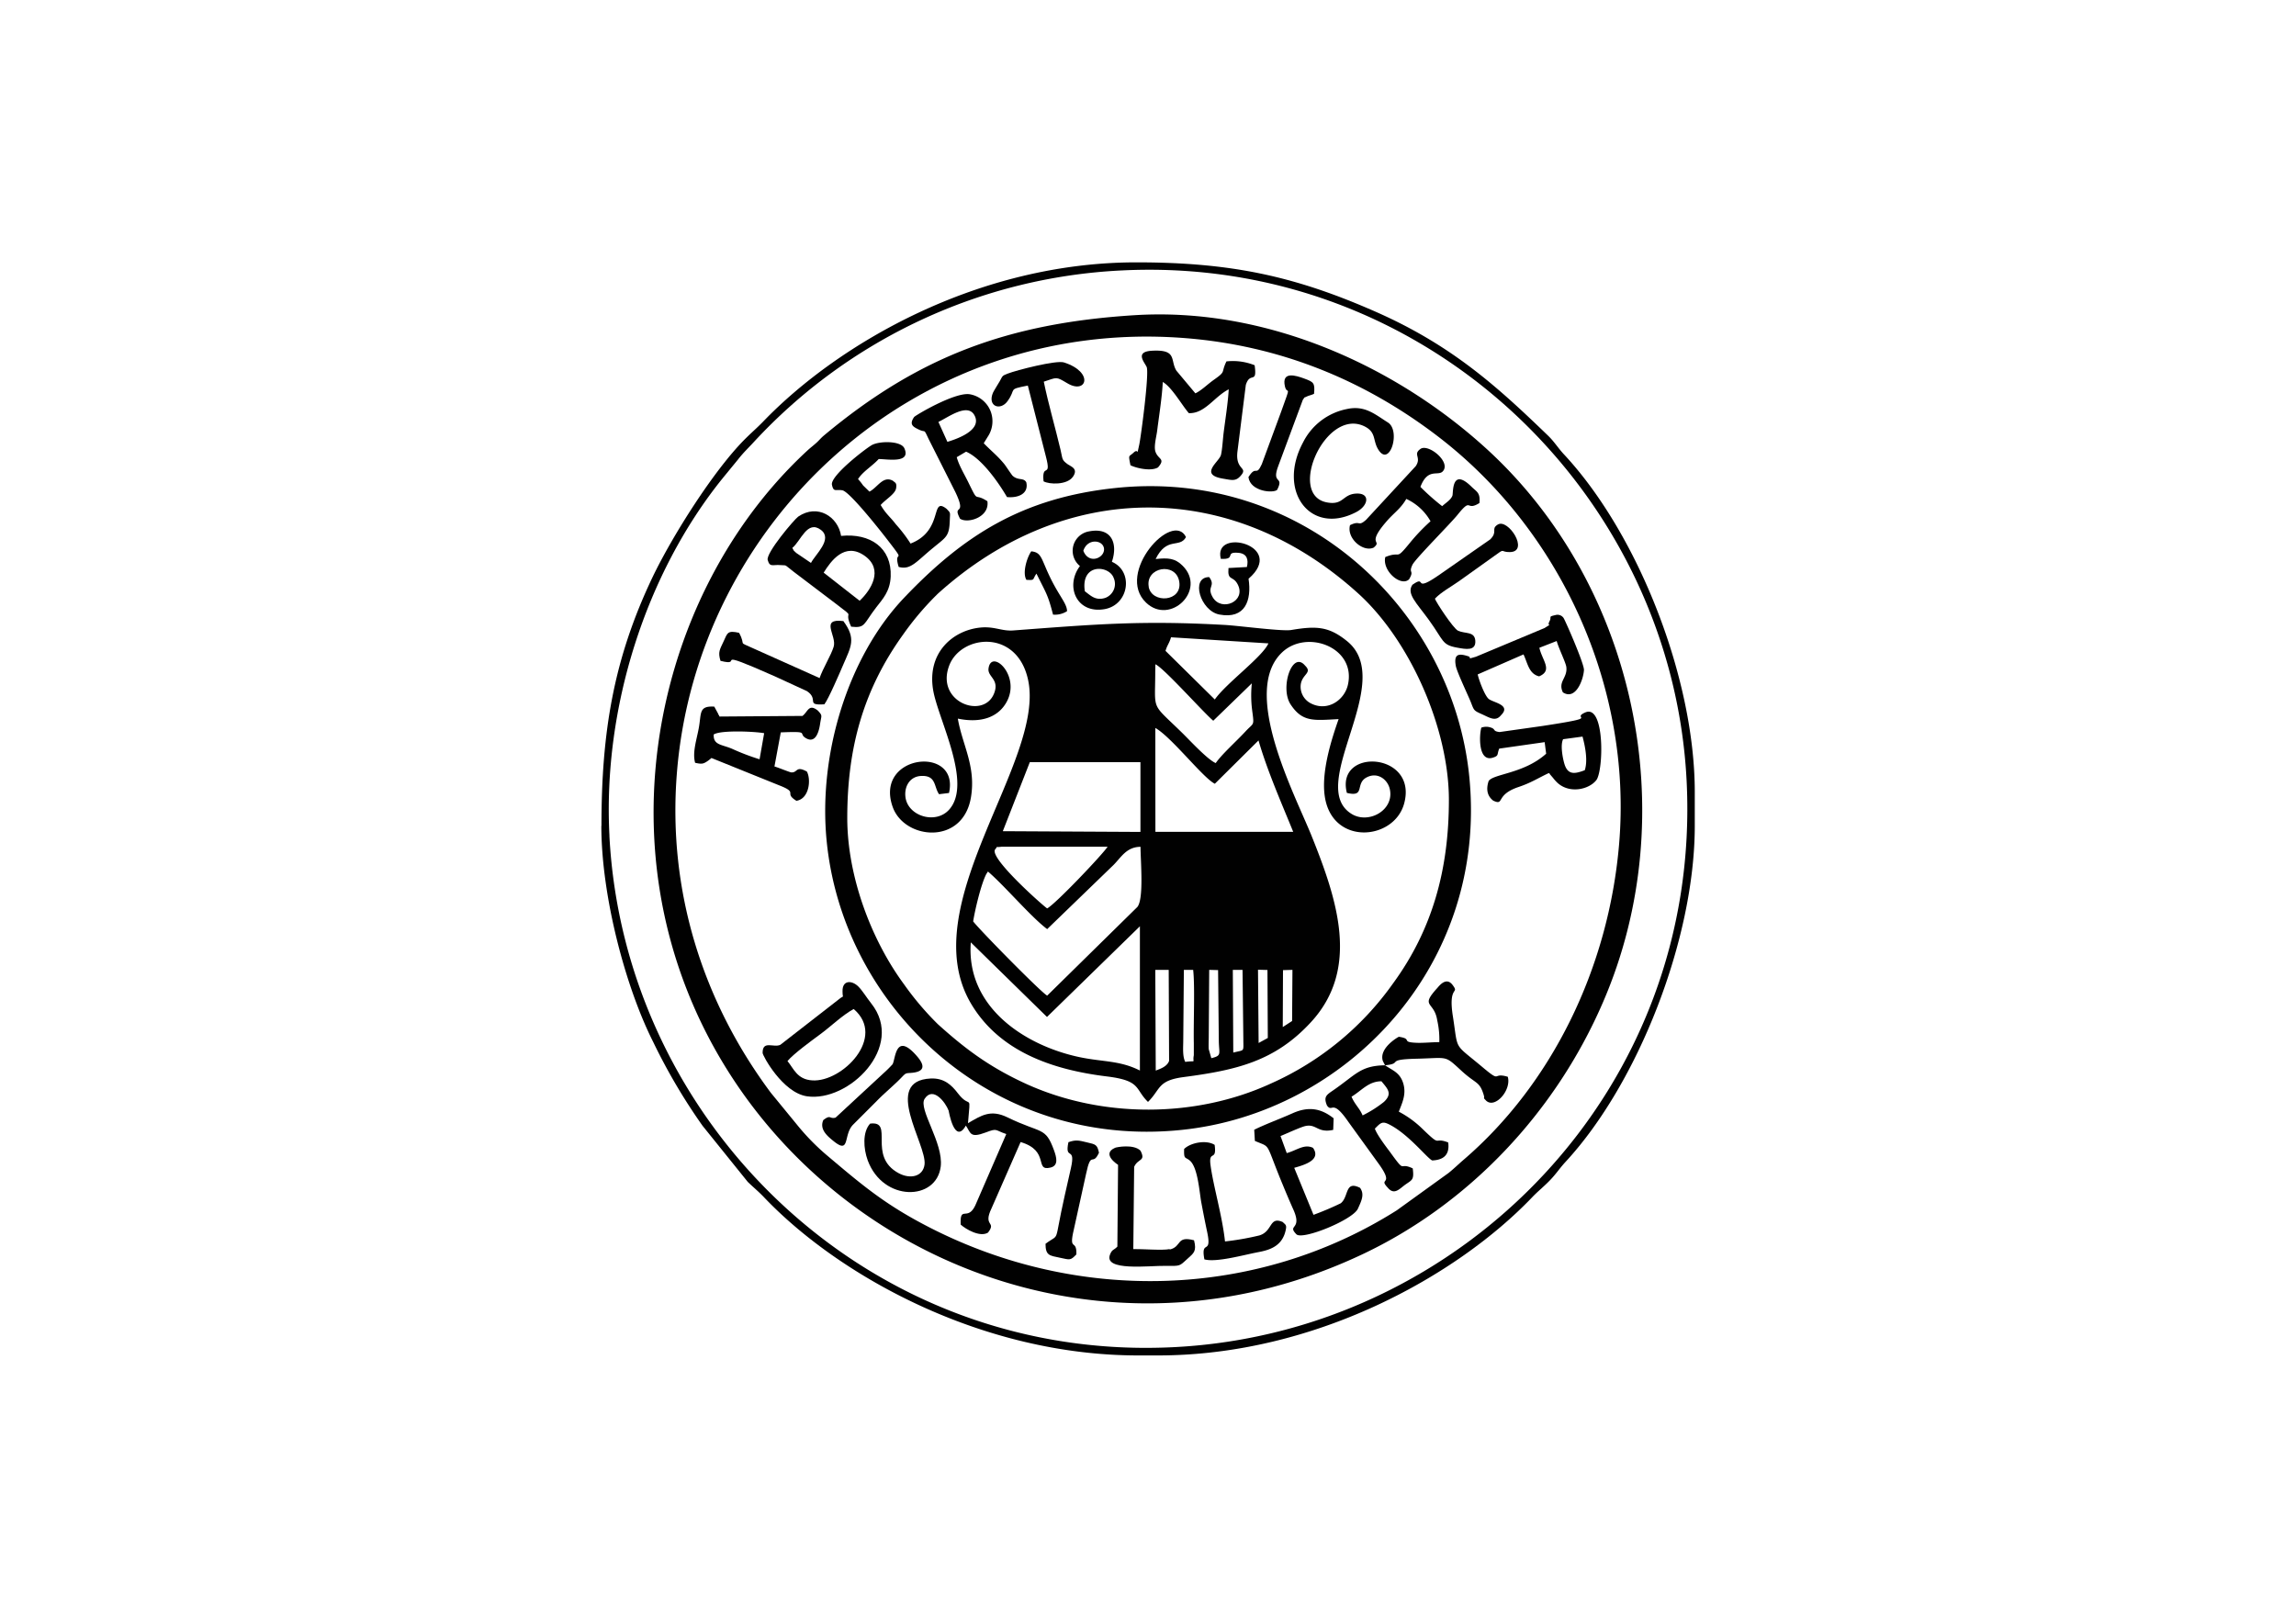
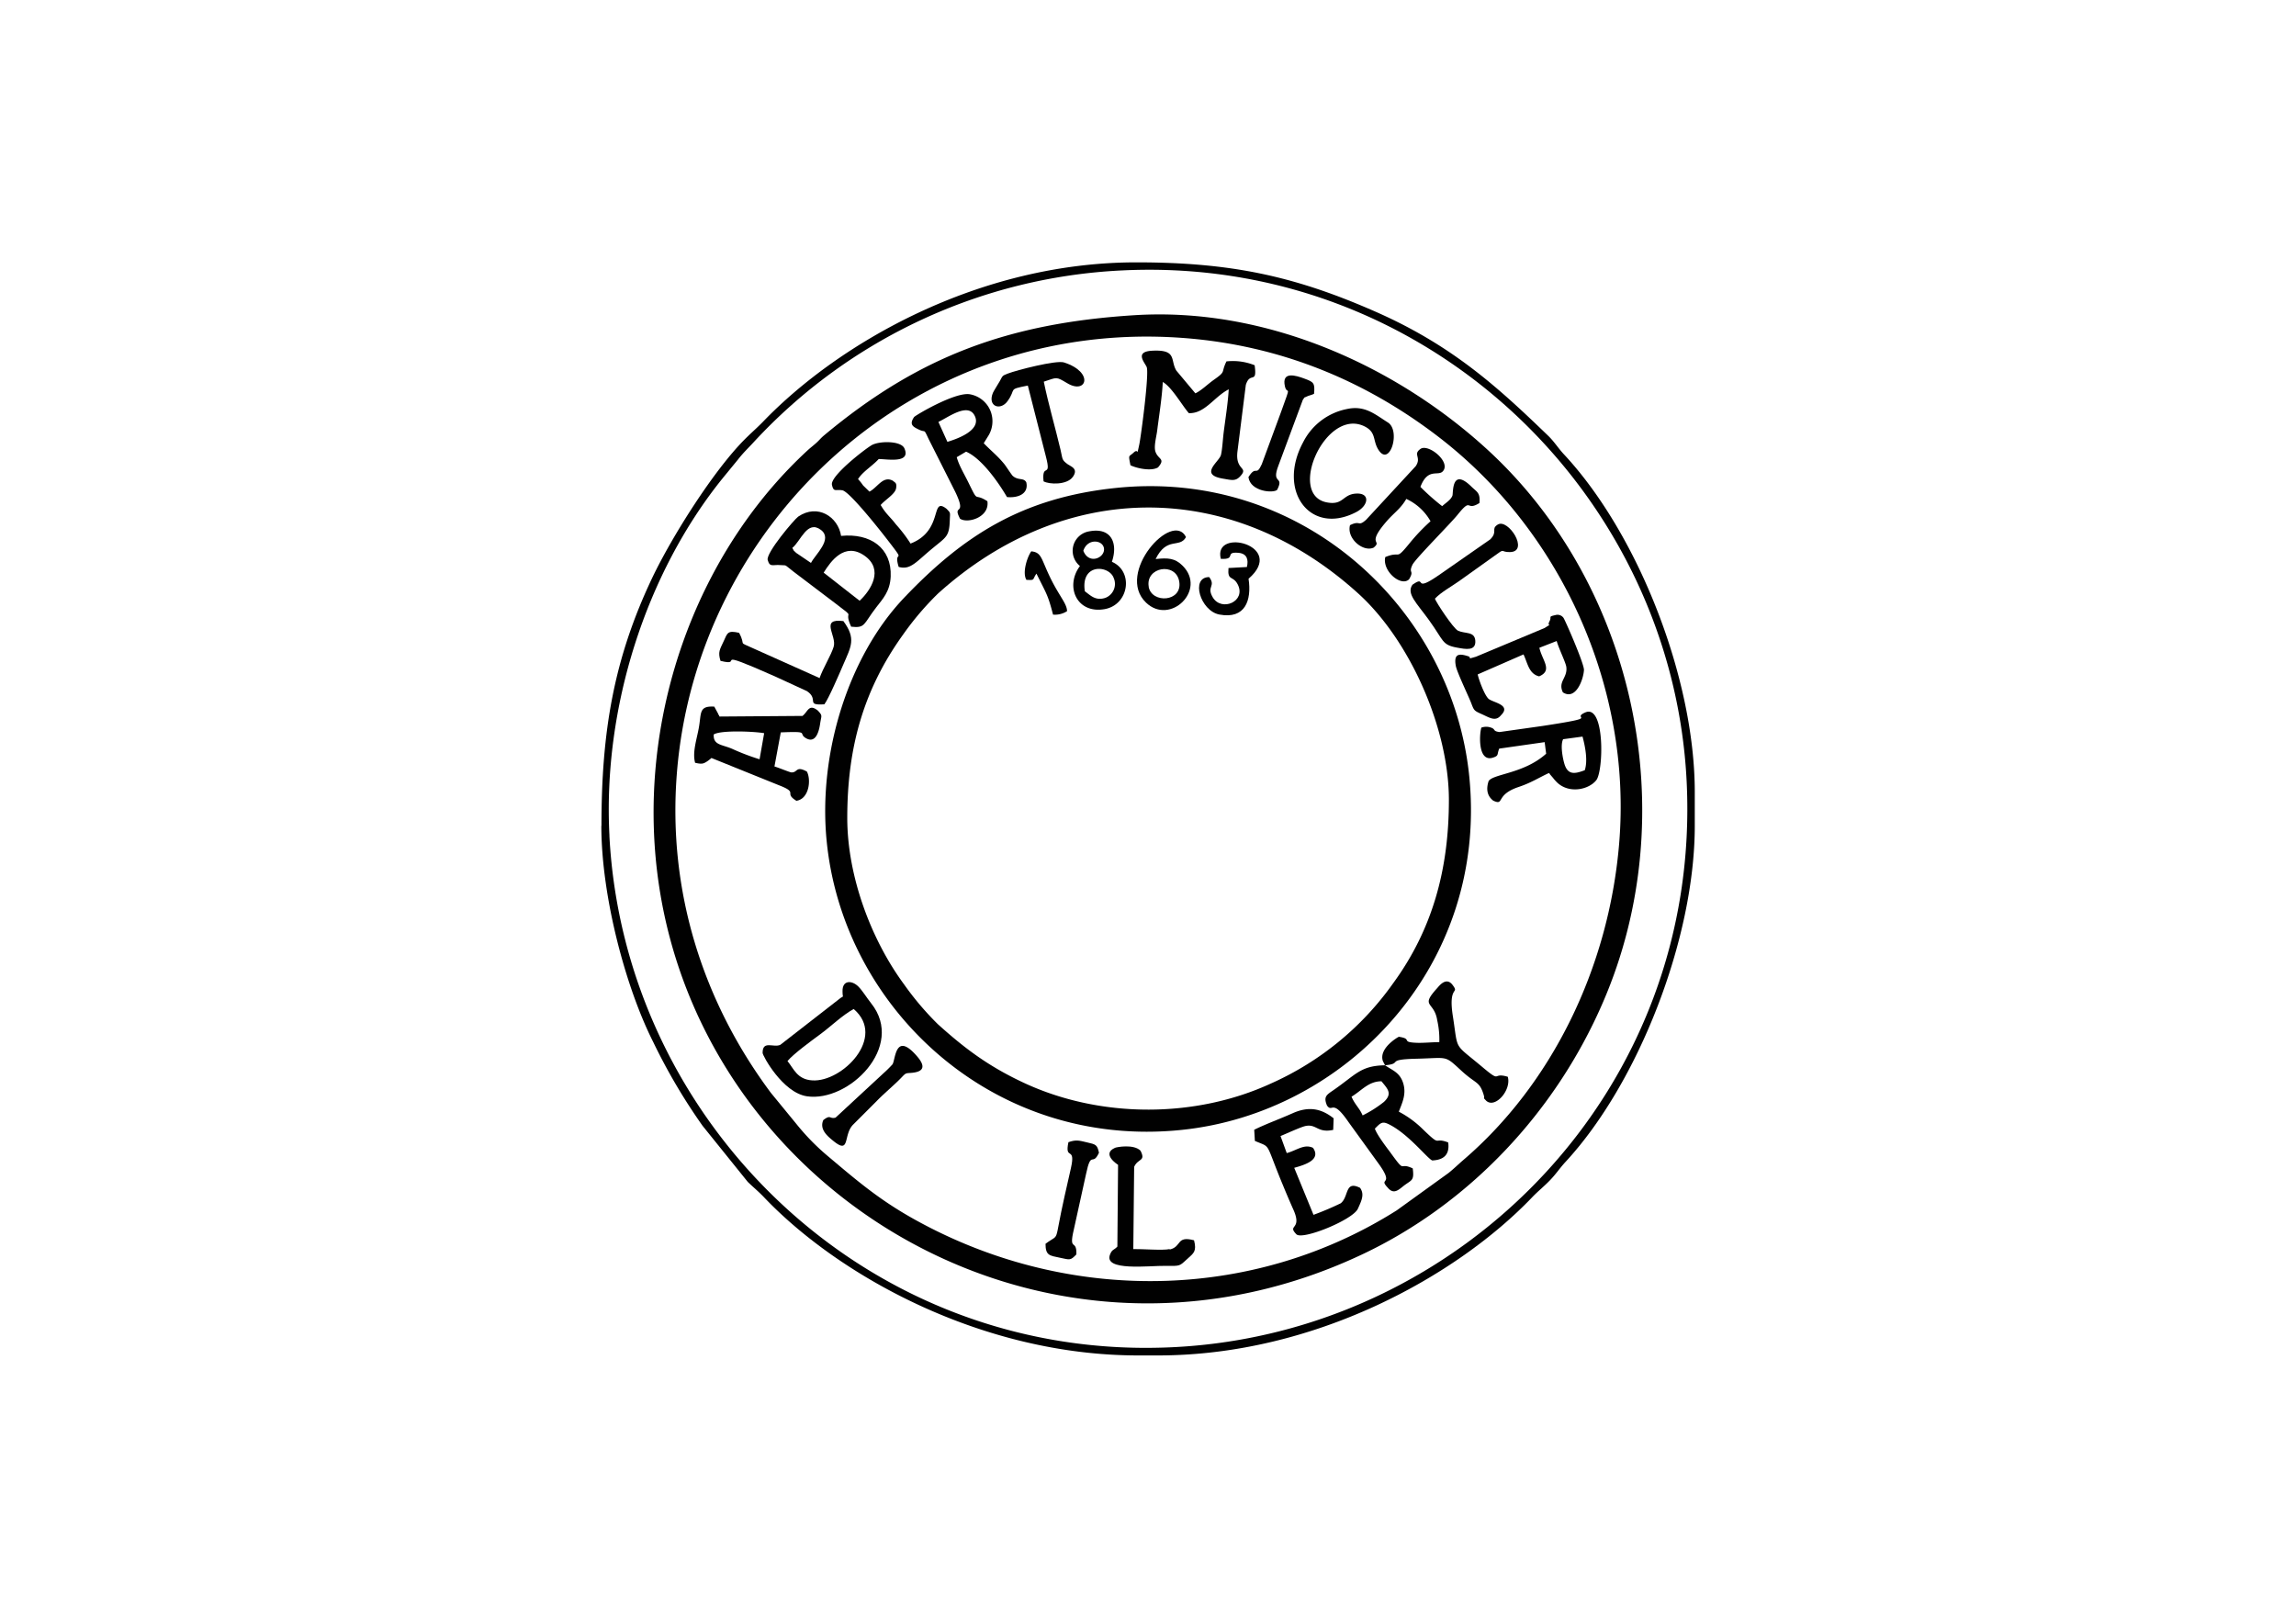
<svg xmlns="http://www.w3.org/2000/svg" id="Vrstva_1" data-name="Vrstva 1" viewBox="0 0 595.28 419.53">
  <defs>
    <style>.cls-1{fill:#010101;fill-rule:evenodd;}</style>
  </defs>
  <title>loga</title>
-   <path class="cls-1" d="M248.34,186.34c5.93,1.23,10.52-.29,12.72-4.46,3.61-6.83-4.11-13.79-4.77-8.51-.27,2.2,3,2.78,1.37,6.61-2.84,6.61-15.19,2-11.54-7.45,3.06-7.94,17.52-9.56,20.42,3.72,4.63,21.18-30,58.56-14.71,84.12,7.31,12.21,20.82,17,35.12,18.75,9,1.1,7.2,3.22,10.69,6.61,3.33-3.3,2.42-5.54,9.23-6.44,13.65-1.8,23.65-4.07,33-14.22,12.8-13.86,6.85-31.73.2-48.28-4.33-10.77-18.46-37.42-7.66-47.63,6.43-6.09,19.29-1.29,17.05,8.45-.91,3.95-5.29,7-9.61,4.77a4.85,4.85,0,0,1-2.62-4.79c.33-2.83,3.14-3.06,1.13-5-3.32-4-6.54,5.71-3.79,10,3.09,4.77,6.12,4.2,12.49,3.88-1.89,5.38-4.58,13.8-3.56,20.2,2,12.65,17.94,11.28,20.55,1.69,3.64-13.33-17.87-14.63-14.85-2.76,4.88,1.2,2.07-2.38,5.09-4,2.86-1.53,5.5.52,6.05,3.05,1.18,5.44-5.51,9.13-9.92,6.4-12-7.4,11.85-34.27-1.18-44.81-4.67-3.78-7.87-4-14.46-2.88-2.31.4-13.62-1.11-17.19-1.31-21.76-1.22-33.54-.17-54.94,1.43-2.92.21-4.81-1.09-8.39-.76-7,.65-14,6.36-12.32,16.25,1.29,7.55,10.2,24,4.22,30.88-3.44,4-10.64,1.85-11.38-3-.43-2.81,1.05-5.49,4-5.64,4-.21,3.3,2.76,4.69,4.73l2.58-.32c2.82-12.49-19.45-10.08-14.61,3.6,3,8.52,18.25,10.08,20.31-2.54,1.31-8-2.22-13.47-3.4-20.25m53.83-17.66c.49-1.61.92-1.81,1.43-3.52l25.25,1.58c-1.54,3.51-11,10.37-13.9,14.55Zm-2.62,3.48c2.23,1,12.35,12.4,15,14.64l10-9.7a30.25,30.25,0,0,0,.1,7.11c.54,4.08.44,3-1.74,5.36-2.43,2.63-6.15,5.93-7.72,8.21-2.1-.88-6.76-5.93-8.58-7.72-8.39-8.23-7.09-5.4-7.1-16.22ZM267,197.63h28.68v18.09L260,215.53Zm32.54-8.87c4.18,2.34,12.4,13,15.43,14.47L326.29,192c2.31,7.95,5.92,16.12,9,23.7H299.56Zm-28.06,46.78c-.75-.41-15.26-13.21-13.45-15.31.83-1-.18-.4,1.59-.67l27.54,0C286,221.42,273.78,234.31,271.52,235.54Zm17.22-11.25c2-2,3.34-4.67,7-4.71,0,3.58.91,13.43-.81,15.59l-23.39,23c-1.52-.78-17.42-16.94-19.19-19.25.42-2.7,2-9.6,3.42-12.3l.41-.63c4.24,3.6,11.15,11.79,15.36,14.93Zm6.84,15.9v37.4c-5.3-2.67-9.6-2.18-15.84-3.51-13.94-3-29.28-12.89-28-29.72l19.75,19.34Zm37.1,11.37,2.45-.07L335,264.75l-2.42,1.57Zm-6.32,18.89-.16-19,2.45.07.09,17.63Zm-6.57,2.48-.12-21.44h2.52l.21,18C322.36,272.89,322.76,272.16,319.79,272.93Zm-6.24-21.44,2.3.06L316,270c.07,3.36.8,3.72-1.94,4.39l-.67-2.32c-.07-.7,0-2.34,0-3.13Zm-6.57,0h2.41c.48,4.22.06,13.7.17,19,0,.27,0,3.13,0,3.14-.43,2.19.9,1.31-2.22,1.72-.74-1.43-.53-3.73-.52-5.38Zm-7.29,26.1-.12-26.1,3.48,0,.1,23.6C302.59,276.56,300.89,277.12,299.69,277.59Z" />
  <path class="cls-1" d="M294.17,81.73c-33,2.07-56.15,10.83-80.51,31.16-.89.74-1.23,1.25-2.07,2s-1.39,1.14-2.22,1.9c-25.92,23.91-40.72,60.28-39.88,96.83C171.56,303.73,267,365.81,353,325.35c27.93-13.12,50.33-37,62.61-65.48C436.75,211,424,152,385.89,116.82c-23.37-21.56-57.19-37.26-91.72-35.09M419.79,218.8c-2.73,32.41-17.6,62.46-40.4,82C378,302,377,303,375.56,304.16l-13.43,9.69c-36.3,22.94-82.35,24.3-121.09,4.45-11.73-6-17.61-11.1-26.86-18.9a59.26,59.26,0,0,1-7.6-7.83l-6.72-8.2c-17.51-23.48-26.8-52.15-24.37-82.83,5.08-64.5,61-118.18,131.32-112.9,25.19,1.89,47.11,11.1,65.89,25.44C404.51,137.37,423.22,178.06,419.79,218.8Z" />
  <path class="cls-1" d="M289.29,126.53c-24.16,2.52-39.46,12.27-54.88,28.47-14.48,15.21-22.33,40.43-20.08,63.12C218.64,261.51,257.5,298,306.24,293c42.74-4.34,79.59-42.6,74.7-91.6-4.32-43.38-43.25-79.93-91.65-74.87m-69.62,85.56c0-18.45,4.3-33.38,14.47-47.54a76.22,76.22,0,0,1,9-10.59c33-29.78,76.23-29.84,109.08,0,13.3,12.08,23.43,34.84,23.43,53.47,0,18.13-4.32,33.66-14.47,47.56a77.25,77.25,0,0,1-31.63,25.95c-19.51,9-43.78,9.05-63.4.16-10-4.55-16.4-9.58-23-15.53a76.1,76.1,0,0,1-8.74-10.3C225.92,243.77,219.67,227.3,219.67,212.09Z" />
  <path class="cls-1" d="M155.91,214.16c0,18.25,6.3,41.9,13.46,56.06a151.39,151.39,0,0,0,12.79,21.71l11.71,14.54c1.72,1.65,2.75,2.45,4.23,4,19.27,20.25,56.31,41,97,41h5.13c40.81,0,77.63-20.74,97-41,1.52-1.59,2.83-2.59,4.48-4.27s2.46-3,4-4.72c19-20.42,33.69-58.06,33.69-87.32v-8.79c0-29.5-14.69-66.94-33.94-87.58-1.46-1.57-2.47-3.23-4-4.73-12.94-12.49-24.83-23.45-44.86-32.25-21-9.24-37.48-12.78-62-12.78-41,0-77.2,21-96.73,41.28-1.56,1.61-2.69,2.55-4.45,4.28-8.21,8.07-19.11,25.39-24.2,36-10.1,21.16-13.28,40.12-13.28,64.53m2.07,2.58c-1.74-33.08,9.42-68,29.36-92.7l3.94-4.81c1.5-1.92,2.5-2.79,4.15-4.59a139,139,0,0,1,95.29-44.47c79.08-4,142.93,58.09,146.55,132.6,3.87,79.82-58.25,142.72-132.72,146.58C225.26,353.46,161.88,291.25,158,216.74Z" />
-   <path class="cls-1" d="M225.59,291.36c-2,2.19-1.74,6.46-.61,9.55,4,10.76,17.8,10.55,18.92,1.59.76-6.14-5.9-14.93-4.17-17.58,2.2-3.36,5.46,1,6.23,3.1,0,0,1.5,9,4.46,3.85,1.29,1.9,1,3.34,5.15,1.78,3.13-1.2,2.32-.57,5.33.41l-8.06,18.56c-2,4.16-4-.2-3.76,4.93,1.27,1.15,5,3.37,7.08,2.07,2.3-3-1.42-1.48.92-6.31l7.53-17.17c7.68,2.26,3.47,7.66,7.74,6.62,2.15-.51,1.6-2.63.9-4.54-2.25-6.14-3.13-4.15-12.08-8.5-4.35-2.11-6.76-.47-10.2,1.53.67-8.35.77-3.35-2.61-7.74-1.65-2.16-3.57-4-7.05-3.85-12.67.59-1,17.06-1.6,22.29-.4,3.18-3.73,3.87-6.72,2.26-8.25-4.46-1-13.68-7.4-12.85" />
  <path class="cls-1" d="M293.1,120.65c1.64.79,5.37,1.61,7.14.55,2-2.32.09-2-.64-4-.52-1.39.22-3.89.43-5.61.52-4.13,1.25-8.57,1.44-12.54,2.32,1.29,5,6.07,6.76,8.08,4.17.16,6.57-4.26,10.34-6.18-.21,3.66-.88,7.73-1.34,11.42-.18,1.49-.34,4.25-.67,5.58-.45,1.82-5.82,5.12.56,6.17,2.24.38,3.22.71,4.46-.65,2.24-2.46-1.35-1.37-.75-6.38L323,99.83c1.1-3.63,3,0,2.29-5.12a15.17,15.17,0,0,0-7.31-1c-1.53,3.14.05,2.43-3.3,4.8-1.63,1.15-3.2,2.76-4.76,3.48L305,96.11c-1.68-2.71.32-5.55-6.38-5.16-4.49.27-1.86,3-1.33,4.21.72,1.6-1.5,18.22-1.92,20.15-.76,3.46-.05.71-1.48,2.07-1.24,1.17-1.37.34-.8,3.27" />
  <path class="cls-1" d="M220.66,162.5c3.75.43,3.15-.64,6.51-5,1.65-2.15,3.59-4.11,3.76-8,.31-7.45-5.3-11.3-12.86-10.54-.8-5-6.1-8.42-11.12-5-1,.7-8.41,9.43-7.91,11.25.55,2,1.36,1.14,3.26,1.32s.74-.38,3.42,1.69l11.12,8.43c5.42,4.14,1.67,1.12,3.82,5.82m-15.23-20.4c2.19-1.74,3.86-7.35,7.41-4.66,3.18,2.4-1.49,6.38-2.58,8.56l-3.83-2.6C205.48,142.41,206.13,143.3,205.43,142.1Zm8.12,6.42c1.86-3,5.45-8,10.58-4.4s1.63,9-1.26,11.69Z" />
  <path class="cls-1" d="M384.06,188.7c-.53,1.75-.91,9,3,7.76,1.63-.52,1-.79,1.64-2.34l11.78-1.68.39,3c-5.76,5.2-13.79,5.21-14.92,7.11-.61,1.87-.53,3.73,1.21,5.07,3,1.37.42-1.48,6.5-3.53,3.32-1.11,4.93-2.24,7.91-3.64.09.1.23.12.27.31l.79.92a10.53,10.53,0,0,0,1.24,1.37c3.15,2.8,8.09,1.67,10-.75s2.25-19.82-2.86-17.56c-4,1.77,4.77,1.08-11.06,3.5l-11.17,1.58c-2.06-.26-.67-.83-2.75-1.3a3.74,3.74,0,0,0-2,.17M410.3,191c.73,2.71,1.39,6.28.58,8.72-2.52.95-4.35,1.31-5.25-1.55-.46-1.48-1.14-5-.36-6.49Z" />
  <path class="cls-1" d="M359.1,276.23c-6.4.11-7.5,2.4-13.47,6.51-1.75,1.2-2.52,1.67-1.58,3.93,1.47,2,1.26-2,5.55,4.25l8,11.06c4,5.64-.37,3.26,2.21,6,1.66,2,3,.32,4.47-.75,1.79-1.29,2.4-1.18,2-4.26-3.8-1.83-1.58,1.72-5.93-4.31-1-1.32-3.34-4.39-3.89-6,1.7-1.72,2-2.06,4.35-.75,4.86,2.73,9.47,8.71,10.55,9,2.77-.13,4.57-1.35,4.11-4.67-4.08-1.57-1.42,1.6-6.95-3.79a26.17,26.17,0,0,0-5.85-4.19c.83-2.21,2.08-4.58,1.08-7.55-.92-2.71-2.79-3.16-4.67-4.5m-8.68,8.17c2.6-1.54,4.38-4,7.77-4,1.56,1.93,2.95,3.16.65,5.34a30.2,30.2,0,0,1-5.54,3.51C352.51,287.36,351.27,286.43,350.42,284.4Z" />
-   <path class="cls-1" d="M180.16,197.78c1.83.41,2.17.34,3.42-.52l.3-.23.29-.24c.06,0,.18-.17.29-.24l17.58,7.1c5.15,2,1,1.86,4.44,4,3.33-.5,3.85-5.48,2.72-7.58-2.89-1.59-2.35.29-4,.22-.39,0-3.45-1.28-4.41-1.54l1.64-8.84c8-.33,4.17.25,6.67,1.58s3.28-2.13,3.52-3.76c.34-2.3.71-2.07-.56-3.46-2.38-1.9-2.57.27-4,1.37l-21.51.16c-.08-.14-.16-.46-.19-.38s-.14-.28-.17-.35l-1-1.84c-4.15-.24-3.28,1.73-4.06,5.77-.57,3-1.65,6.19-.9,8.82m4.89-7.4c1.76-1.12,10.45-.77,13-.3l-1.19,6.76a58.63,58.63,0,0,1-7-2.66C187.19,193,184.85,193.28,185.05,190.38Z" />
+   <path class="cls-1" d="M180.16,197.78c1.83.41,2.17.34,3.42-.52l.3-.23.29-.24c.06,0,.18-.17.29-.24l17.58,7.1c5.15,2,1,1.86,4.44,4,3.33-.5,3.85-5.48,2.72-7.58-2.89-1.59-2.35.29-4,.22-.39,0-3.45-1.28-4.41-1.54l1.64-8.84c8-.33,4.17.25,6.67,1.58s3.28-2.13,3.52-3.76c.34-2.3.71-2.07-.56-3.46-2.38-1.9-2.57.27-4,1.37l-21.51.16c-.08-.14-.16-.46-.19-.38s-.14-.28-.17-.35l-1-1.84c-4.15-.24-3.28,1.73-4.06,5.77-.57,3-1.65,6.19-.9,8.82m4.89-7.4c1.76-1.12,10.45-.77,13-.3l-1.19,6.76a58.63,58.63,0,0,1-7-2.66C187.19,193,184.85,193.28,185.05,190.38" />
  <path class="cls-1" d="M350,136.24c-.86,3.38,3.39,7,6.14,5.76,2.4-2-2-.58,3.2-6.63,2-2.37,3.75-3.36,5.27-6a13.87,13.87,0,0,1,6.28,5.79,50.2,50.2,0,0,0-5.28,5.52c-4.08,5-2.13,2-6.45,3.77-.85,3.62,4.11,7.8,6.17,5.76,1.46-2.47-.26-1.4.88-3.77.71-1.51,9.94-10.75,11.73-13,3.77-4.67,2-.74,5.63-3,.27-2.66-.66-2.88-2-4.18-5.3-5.24-4.75,1.53-5,2.26-.42,1.13-1.76,1.89-2.66,2.73a59,59,0,0,1-5.64-5c1.91-5,4.52-2.72,5.77-4,2.31-2.38-3.71-7.3-5.76-5.84s.35,2.12-1.22,4.46l-12.88,13.92c-2.18,1.92-1.39,0-4.18,1.4" />
  <path class="cls-1" d="M249,134.55c2,1.25,7.61-.47,7-4.58-3.64-2.36-2.18.78-4.89-4.79-1.1-2.26-2.44-4.38-3.06-6.63l2.42-1.43c3.92,1.66,8.3,7.8,10.61,11.77,3.11.29,5.67-1,5-3.84-.72-1.26-2.07-.37-3.53-1.67-.27-.25-1.82-2.62-2.13-3-1.83-2.24-3.27-3.29-5.37-5.45l1-1.62a7.23,7.23,0,0,0,.88-6.41,7.09,7.09,0,0,0-5.58-4.68c-3.89-.53-14,5.47-14.35,5.92-1.38,2-.2,2.55,1.21,3.24,1.92.93,1.17-.46,2.57,2.49l6.91,13.71c3.16,6.63-.95,2.84,1.26,7m-5.65-25.17c2.51-1.18,7.53-5,9.33-1.75,2.09,3.79-4.24,6.09-7,6.91Z" />
  <path class="cls-1" d="M225.89,260.2c-1.17-1.47-2.28-3.33-3.36-4.4-1.66-1.64-4.15-1.72-4.09,1.25,0,2.13.59.77-1.06,2.16l-15.06,11.71c-1.73.85-4.62-1.27-4.6,2.11,0,.69,5.17,10.28,11.47,11.24,10.83,1.63,25.6-12.87,16.7-24.07m-21.72,14.94c1.52-1.84,6.1-5.19,8.34-6.84,3-2.19,5.8-5,8.82-6.66,8.58,7.33-3,19-10.7,18.51C206.65,279.93,205.78,277.06,204.17,275.14Z" />
  <path class="cls-1" d="M332,294.58c1.31-.52,5.2-2.33,6.46-2.6,2.89-.61,3.13,1.9,7.2,1l.11-3c-3.16-2.49-6.35-3.21-10.59-1.33-3.29,1.47-7.23,2.91-10,4.3l.17,2.89c4.35,1.9,2.49-.08,7.19,11.28.9,2.18,1.76,4.23,2.78,6.51,2.43,5.41-1.71,3.84.79,6.42,1.55,1.6,14.64-3.73,15.95-6.63,1-2.18,1.74-3.76.56-5.41-4-2-2.85,2.28-5,4a76.66,76.66,0,0,1-7.07,3l-5-12.19c2.72-.76,7.06-2.06,4.87-5.18-2.29-1.1-4.24.68-6.81,1.36Z" />
  <path class="cls-1" d="M389.12,185.5c2.78-2.68-1.81-3.28-3.09-4.22-1.08-.79-2.64-5.08-2.91-6.4L395,169.69c1.09,2.32,1.4,5.06,4.05,5.69,3.62-1.54.78-4.14.06-7.41l4.49-1.75c.56,2,2.35,5.56,2.5,6.73.36,2.86-2.26,3.78-.89,6.58,3.28,2.13,5.29-3.16,5.46-5.77.11-1.59-5-13.23-5.32-13.57a1.9,1.9,0,0,0-2.07-.7c-2,.45-.91.38-1.52,1.56-.9,1.76,1.11.26-1.31,1.8l-17.78,7.44c-2.76.8-.81.25-2.07-.14-2.29-.72-3.75-.7-3.15,2.54.29,1.54,3,7.23,3.84,9.25.91,2.32.74,2.28,2.93,3.26,1.93.86,3.51,2,4.91.3" />
  <path class="cls-1" d="M233,147c3.13.9,4.6-1.43,9-5,3.29-2.73,4.11-2.89,4.25-7,.08-2.27.27-1.88-.82-3.05-4.32-3.38-.62,5.62-9.35,9a38.15,38.15,0,0,0-3.81-5c-1.52-2-2.54-2.6-3.94-5,1.28-1.47,3.74-2.82,4-4.33s-.35-1.47-.8-1.94c-2.58-1.45-4,1.73-6.11,2.8l-1.65-1.61a13.07,13.07,0,0,0-1.31-1.64c1.27-2,3.65-3.33,5.36-5.2,2.19,0,8.45,1.22,6.65-2.79-.9-2-6.6-1.92-8.5-.79s-10.75,8-10.27,10.26c.43,2,.94,1.13,2.7,1.43,1.92.33,10.42,11.16,12,13.24,4.82,6.24,1.08,1.69,2.61,6.66" />
  <path class="cls-1" d="M349.13,106.08a16.22,16.22,0,0,0-11.27,8.6C331,127.4,339.8,139,351.67,132.76c3.23-1.71,3.61-5-.1-4.77-3.55.2-3.23,3.15-7.66,2.26-10.18-2.07-.23-24.52,9.79-19.73,3.24,1.56,2.11,3.69,3.71,6.15,2.95,4.54,5.8-5,2.43-7.12s-6-4.54-10.71-3.47" />
  <path class="cls-1" d="M359.1,276.23c4.86-.47-.2-1.5,8.18-1.7s7.13-1,11.74,3.23c3.71,3.38,4.56,2.6,5.64,6.1.44,1.41-.43.38.65,1.55,2.29,2.15,6.6-2.71,5.61-6.2-4.29-1.27-1.38,1.86-6.67-2.59-7.5-6.3-6.13-3.92-7.56-13.05-1.3-8.24,1.79-5.66-.06-8.14-1.65-2.23-3.46.17-4,.78-4.55,5-.77,3.33,0,8.38a22.4,22.4,0,0,1,.54,5.64c-1.94,0-4,.24-5.92.17-4.23-.18-.86-1-4.57-1.56-.1,0-5.29,2.93-4.14,6.31Z" />
  <path class="cls-1" d="M266.49,100l4.7,18.46c1.5,5.79-1.15,1.34-.63,6.35,1.46.82,6.05,1,7.59-1.15s-.55-2.71-1.29-3.25c-1.66-1.2-1.31-1.32-1.9-3.79-1.37-5.81-3.14-11.82-4.34-17.65,3.55-1.15,3.07-1.38,6.11.41,5,3,7-2.88-.88-5.4-2-.64-12.27,2-14.56,2.89-1.57.6-1.3.59-2.1,2-.26.46-1.6,2.6-1.76,3-1.45,3.53,1.93,4.71,3.78,2.17,2.44-3.35-.14-3,5.28-4.06" />
  <path class="cls-1" d="M212.57,175.86l-16.95-7.59c-4.77-2.19-2-.47-4-4.18-3-.67-3,0-4,2.19s-1.53,2.75-.82,5.08c6.62,1.67-3.41-3.73,14.05,4l8.4,3.87c3.17,2.18-.51,3.72,4.48,3.4,1.07-1.37,3.92-8,4.93-10.35,2-4.64,3.35-6.67,0-11.23-6.23-.79-1.63,3.8-2.52,6.67-.71,2.28-2.71,5.43-3.68,8.17" />
  <path class="cls-1" d="M303.26,323.89c-1.74.4-7.3-.05-9.43,0l.22-21.33c1-2.25,3.1-1.36,1.64-4.19-1.77-1.76-6.14-.93-6.57-.75-3.72,1.61.76,4.43.76,4.43l-.18,21.19c-.93,1-1.34.65-1.88,2-1.87,4.49,10.13,2.92,14.46,3,3.84.05,3.47.09,5.59-1.83,1.62-1.47,2.44-1.93,1.71-4.8-4.69-1.24-3.1,1.66-6.32,2.4" />
  <path class="cls-1" d="M366.23,151.58c-1.68,2.35,1,4.69,4.26,9.21,3.88,5.34,3.27,6.42,7.27,7.14,2.27.42,4.92.94,4.74-1.78-.17-2.49-2.61-1.75-4.47-2.6-1.23-.56-5.7-7.38-6-8.31,1.63-1.72,4.18-3.08,6.2-4.51l9.3-6.64c2.85-2.1,1.33-.89,3.93-.93,5.19-.09-.47-8.87-3.17-7.12-1.83,1.18.14,1.73-1.9,3.81l-12.73,8.86c-7.83,5.55-3.48.14-7.39,2.87" />
-   <path class="cls-1" d="M317.6,321.87c-.71-6.62-3.05-14.41-3.75-19.76-.54-4.06,1.69-.77,1.07-5.24-2.13-1.36-6.21-.6-7.91,1.06-.1,2.81.28,2,1.46,3,2.12,1.77,2.5,8.27,3,10.93s1,5.2,1.55,7.78c1.23,6-1.76,1.56-.76,6.92,3.07.87,10.27-1.18,14-1.88,2.69-.51,6-1.41,7-5.35.46-1.79.05-1.67-.68-2.45-3.57-1.56-2.54,2.4-6.06,3.47a71.28,71.28,0,0,1-8.9,1.56" />
  <path class="cls-1" d="M213.46,290.44c-1.09,2.45,1.17,4.25,2.69,5.48,4.36,3.51,2.41-1.74,5.08-4.34l6.17-6.18c1.37-1.4,2.77-2.61,4.26-4,3.31-3,2.56-3.08,4.3-3.18,3.7-.21,4-1.74,1.87-4.24-5.75-6.73-5.62.74-6.43,2a31.92,31.92,0,0,1-2.33,2.31l-12.44,11.52c-1.62.41-1.2-.9-3.17.63" />
  <path class="cls-1" d="M323.68,123.71c.48,3.79,6.5,4.25,7.45,3.3,1.93-3.83-1.65-1.2.34-6.33l6.31-17c.75-1,0-.33,1.16-.92.35-.18,1.16-.34,1.75-.64.27-2.82-.11-3.06-2.45-3.93s-6-2-5.1,2c.6,2.54,1.84-1.3-1,6.62l-5,13.56c-1.54,3.39-1.38.06-3.44,3.32" />
  <path class="cls-1" d="M284.93,298.91c-.45-2.15-.89-2.16-3.07-2.68s-2.87-.74-4.85-.06c-1.06,5,2,.75.63,6.8-.56,2.42-1.08,4.75-1.63,7.21-2.91,13-1,9.37-4.94,12.34,0,3.05,1.05,3.05,3.71,3.61s2.73.77,4.29-.86c.14-4.2-2.06-.52-.66-6.45l3.17-14.4c1.33-6.32,1.65-1.81,3.35-5.51" />
  <path class="cls-1" d="M280,146.77c-3.92,5.22-.9,12.43,6.34,11.19,6.4-1.1,7.63-9.83,1.94-12.28,1.65-4.88-.19-9-5.88-7.9a5.1,5.1,0,0,0-2.4,9m.87-3.94c1.07-3.39,5.22-2.86,5.37-.5S282.29,146.45,280.88,142.83Zm.4,10.5c-1.15-7.36,6.25-6.8,7.46-3.51a3.86,3.86,0,0,1-2.13,5.19C284.07,155.86,282.79,154.44,281.28,153.33Z" />
  <path class="cls-1" d="M299.6,145c2.92-6,6.26-2.72,7.89-5.74-3.45-7-18.39,9.34-10.36,17,6.25,6,15.8-3.28,9.49-9.56-2-2-3.8-2.08-7-1.74m-1.79,7.18c-.88-5.11,7-6.47,7.9-1.39C306.68,156.12,298.58,156.59,297.81,152.14Z" />
  <path class="cls-1" d="M316.52,144.91c4.19.23.79-1.91,4.59-1.56,2.24.21,2.62,1.81,2.17,3.68l-4.77.26c-.31,3.44,1.14,1.89,2.36,4.19,2.37,4.47-4.23,7.29-6.48,3.34-1.61-2.82.91-2.73-.88-5.18-4.93,0-2.31,8.77,2.63,9.71,6.68,1.26,8.42-3.63,7.57-9.28,10-8.66-9.34-13.41-7.19-5.16" />
  <path class="cls-1" d="M266.12,150.36c2.34.11,1.46,0,2.6-1.62,2.58,5.26,2.92,5.3,4.3,10.63a5.78,5.78,0,0,0,3.63-.89c0-1.88-1.92-3.79-4.17-8.32-2.61-5.26-2.31-6.9-5.1-7.2-1.09,1.5-2.38,5.61-1.26,7.4" />
</svg>